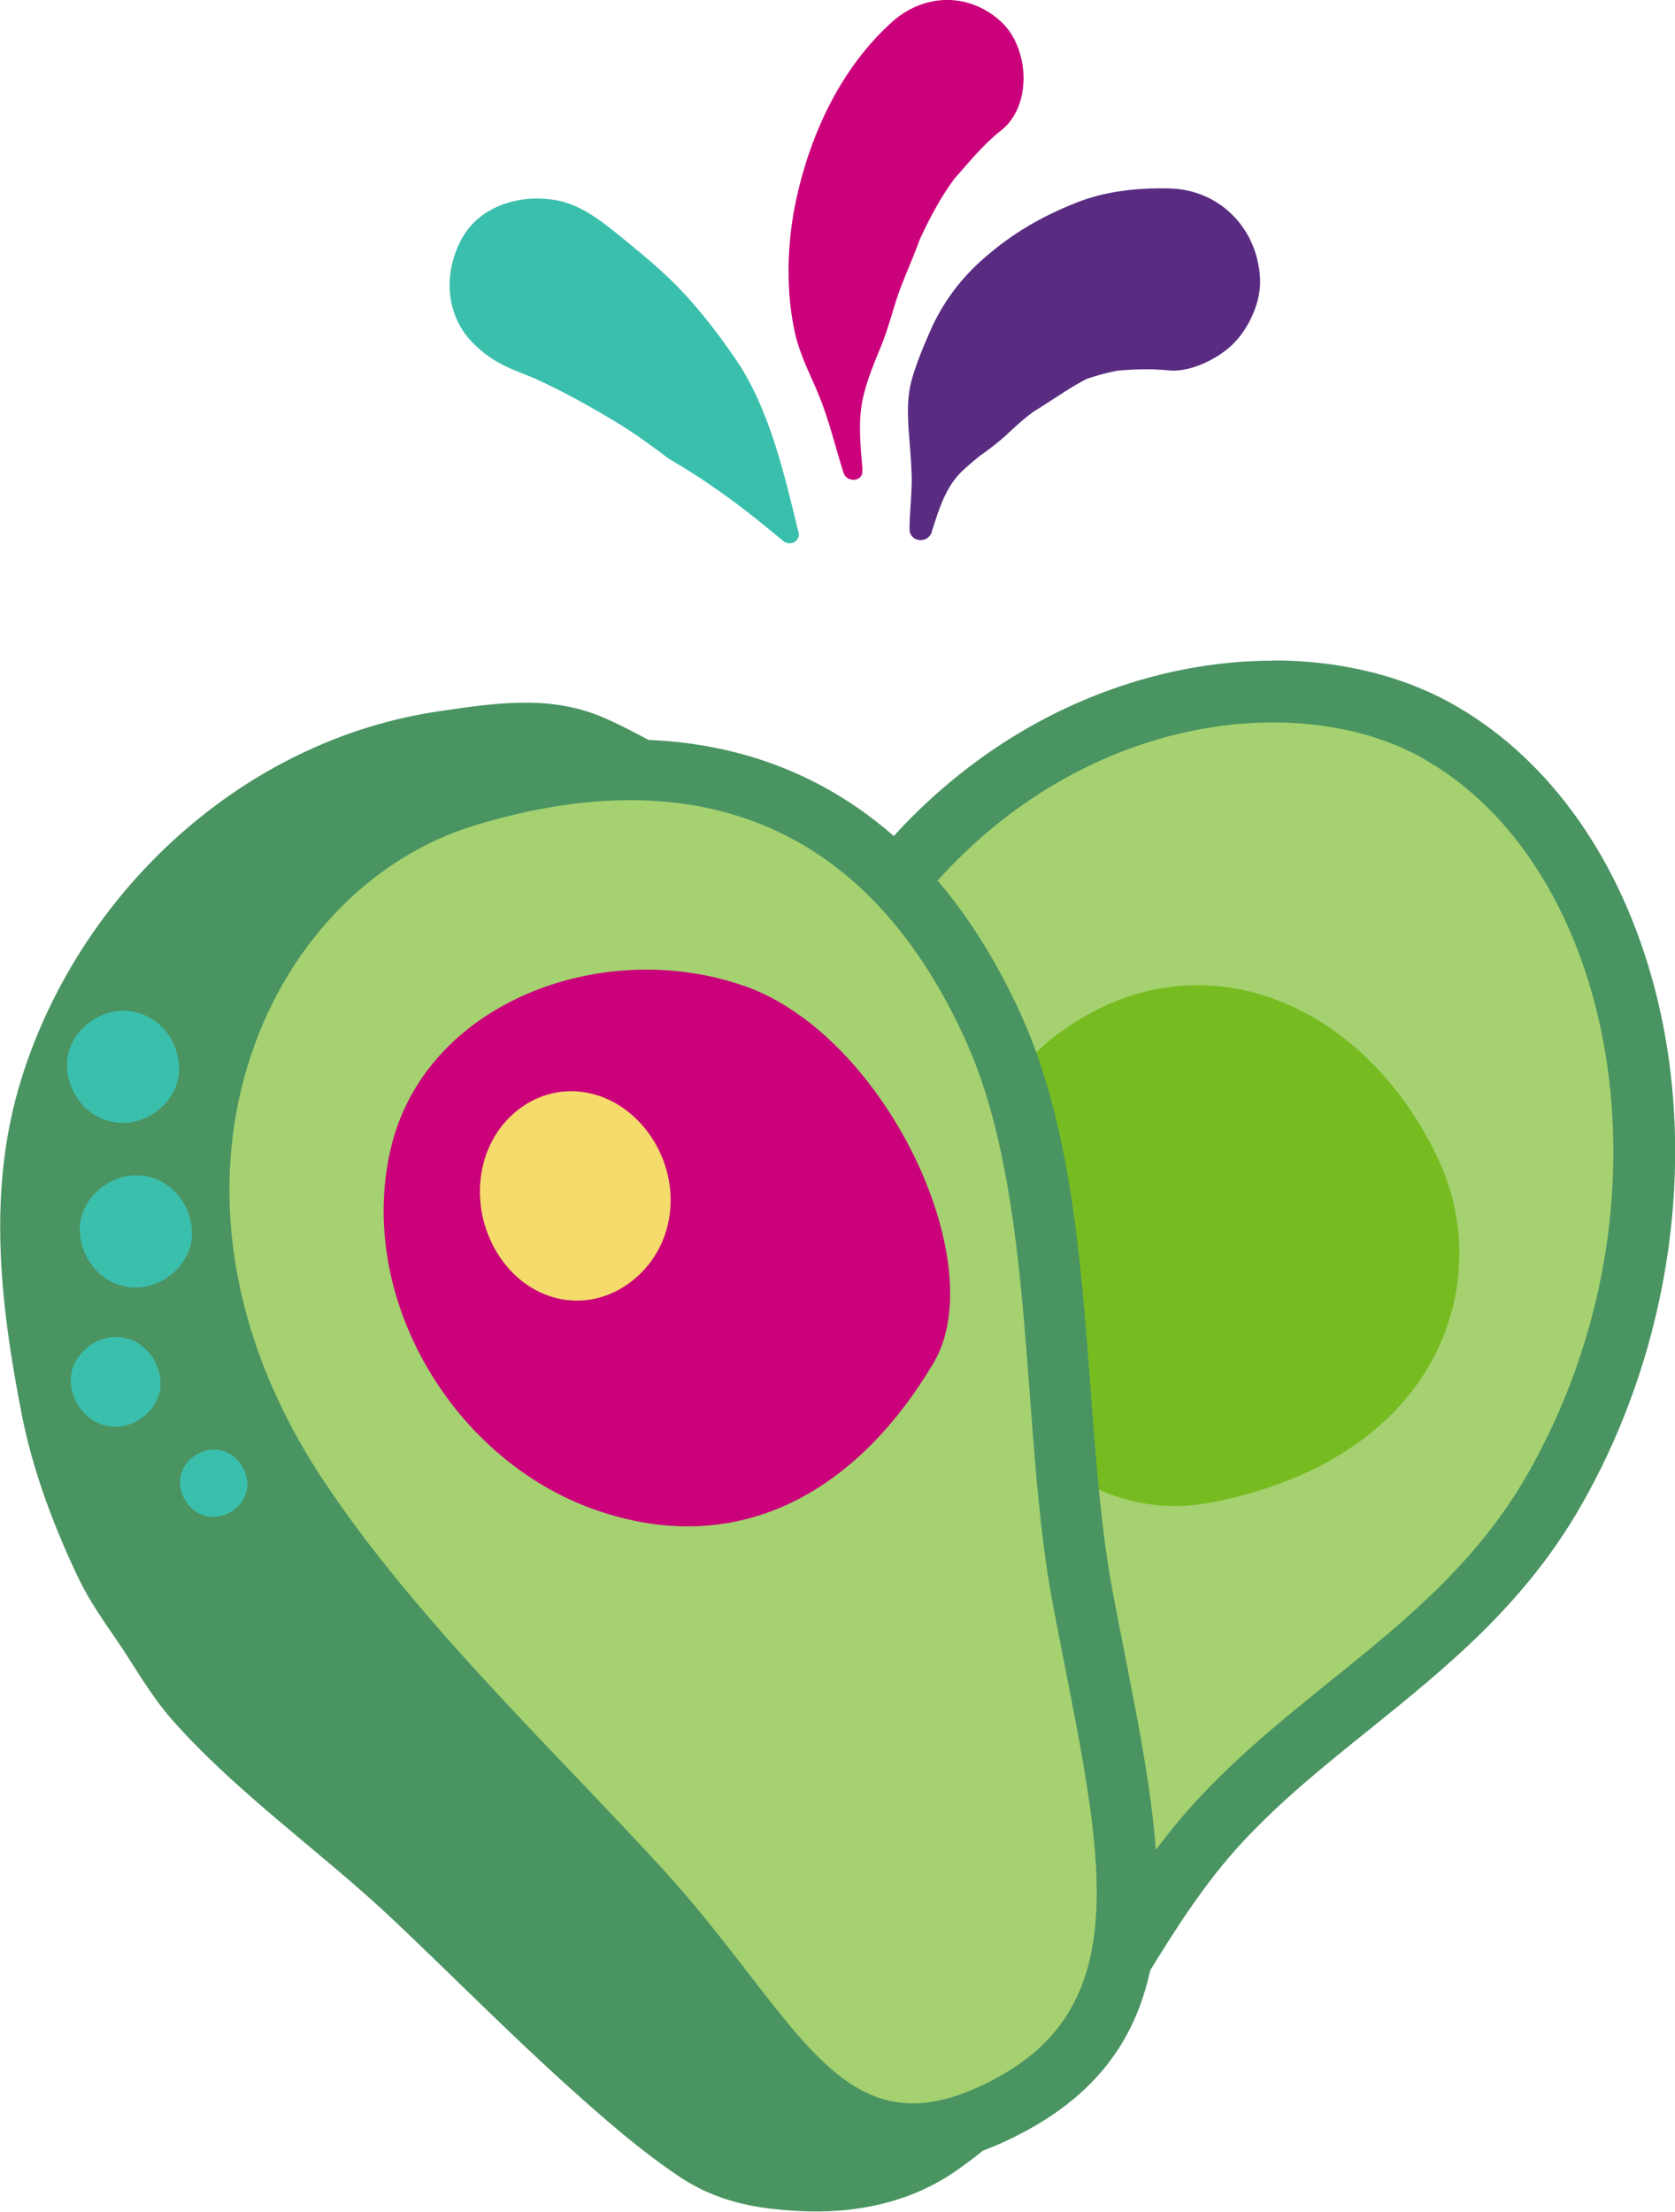
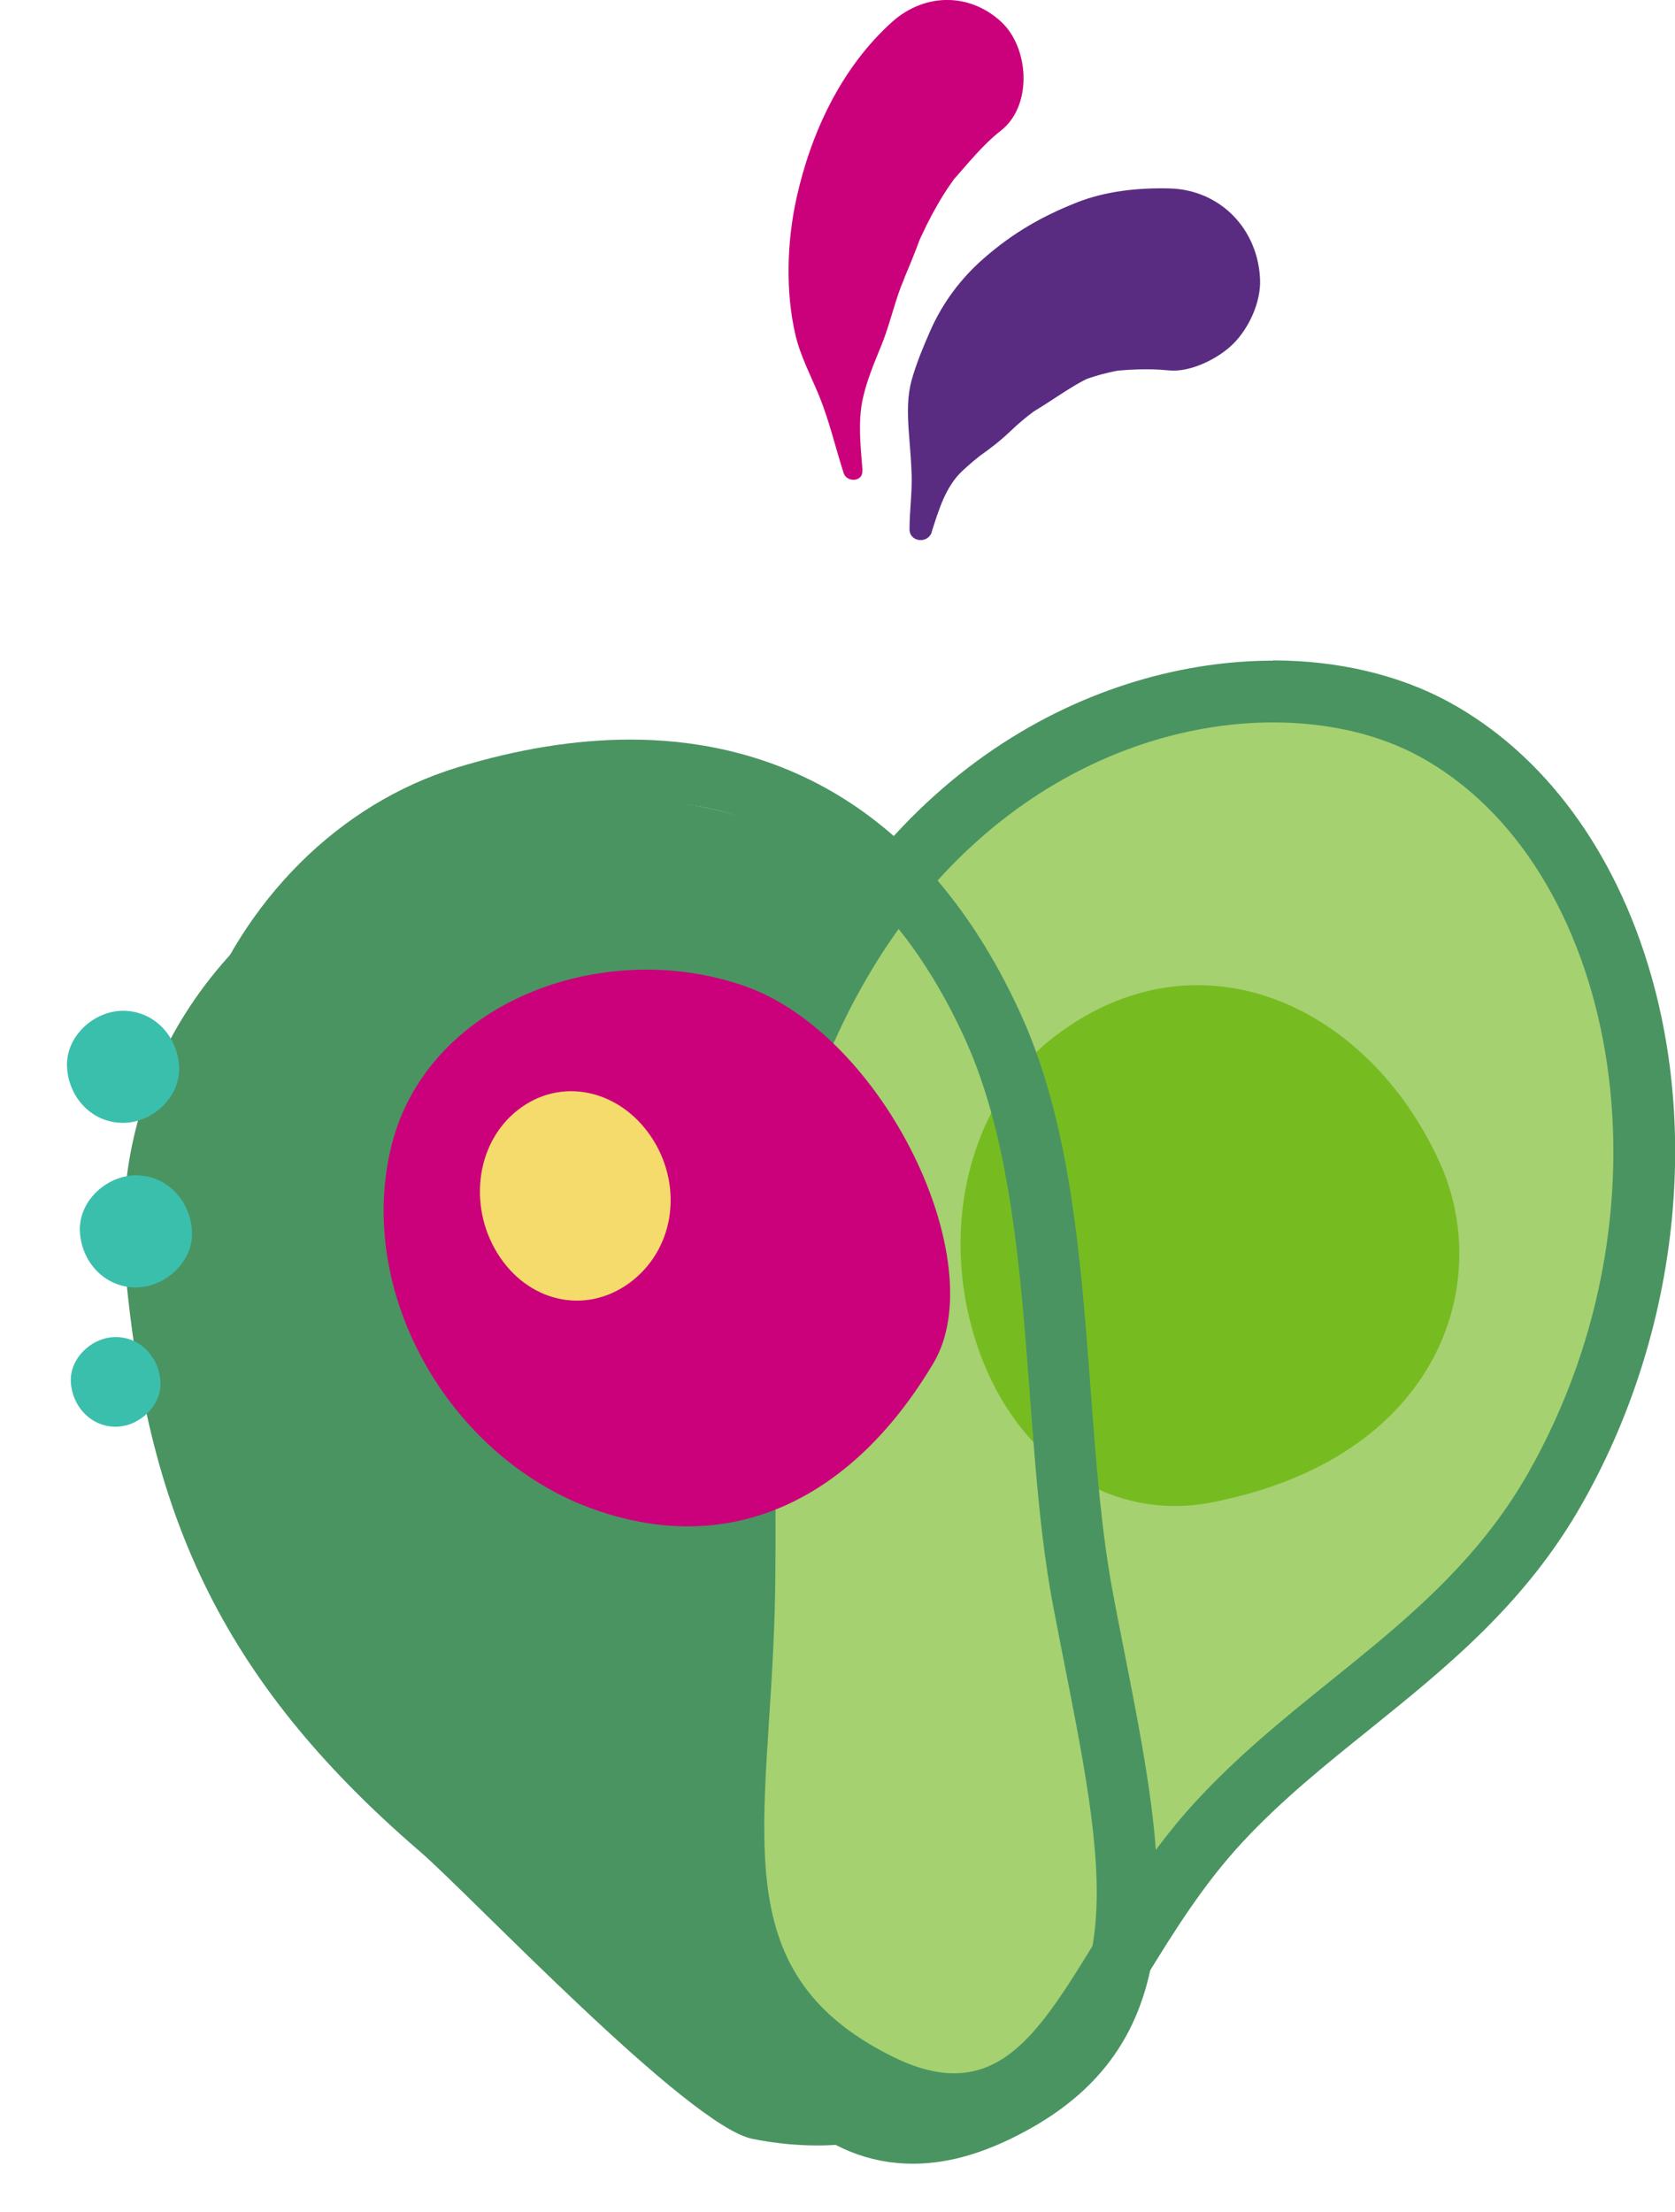
<svg xmlns="http://www.w3.org/2000/svg" viewBox="0 0 70.24 92.74" id="Layer_2">
  <defs>
    <style>.cls-1{fill:#4a9462;}.cls-2{fill:#592c82;}.cls-3{fill:#3bbfad;}.cls-4{fill:#cb007b;}.cls-5{fill:#a5d170;}.cls-6{fill:#f4db6c;}.cls-7{fill:#76bc21;}</style>
  </defs>
  <g id="DESIGN">
    <g id="avo_heart">
      <path d="M38.77,38.54c-12.77-11.49-35.12-2.48-33.51,14.78.92,9.88,3.8,16.96,12.35,24.31,2.12,1.83,11.26,11.52,13.95,12.05,3.88.77,8.9.21,11.17-5.31" class="cls-1" />
-       <path d="M39.24,38.07c-2.59-2.67-5.88-4.61-9.39-5.81-1.62-.55-3.08-1.57-4.68-2.23-2.16-.89-4.43-.55-6.68-.22-8.23,1.17-15.1,7.52-17.57,15.35-1.48,4.67-.92,9.48,0,14.19.47,2.36,1.37,4.75,2.41,6.9.43.88,1,1.7,1.56,2.51.77,1.13,1.41,2.3,2.32,3.34,2.8,3.16,6.28,5.55,9.33,8.44,2.45,2.32,4.83,4.73,7.34,6.99,1.48,1.33,3,2.66,4.65,3.76,1.51,1,3.1,1.31,4.89,1.41,2.39.14,4.77-.33,6.74-1.73,1-.7,1.95-1.48,2.74-2.47,1.01-1.27,1.31-2.55,1.51-4.14.18-1.43-2.01-2.29-2.9-1.2-.63.76-1.34,1.44-2,2.17-.48.54-1.15,1.07-1.65,1.27-.4.15-.82.25-1.24.33-.29.06-.48.09-1.13.17.44-.06-.5.04-.67.05-.46.02-.93.01-1.39-.02-.18-.01-.37-.03-.55-.05.48.05.02,0-.07-.01-.15-.03-.58-.19-.74-.15-.33.07.37.25.24.1-.06-.07-.19-.09-.27-.14-.25-.16-.51-.31-.76-.48-.23-.16-.46-.33-.69-.5-.36-.27.52.43-.08-.07-.13-.11-.26-.21-.38-.31-.63-.52-1.24-1.05-1.84-1.6-2.37-2.14-4.62-4.41-6.9-6.66-.88-.86-1.79-1.69-2.67-2.55-1.55-1.53-2.69-3.03-3.78-4.93-.23-.41-.46-.81-.66-1.23-.1-.21-.19-.42-.29-.63-.3-.61.36.86-.05-.12-.27-.65-.57-1.27-.88-1.89-.1-.2-.19-.4-.3-.6.45.85.05.04-.03-.21-.53-1.78-1-3.62-1.36-5.44-.19-.95-.33-1.92-.49-2.88-.08-.46-.29-1.1-.25-1.57,0,.11.15,1.26.05.31-.03-.3-.07-.6-.1-.91-.18-1.83-.11-3.56-.04-5.39-.06,1.63-.06.5.04.01.07-.36.16-.71.26-1.06.11-.39.23-.78.37-1.16.06-.17.13-.33.19-.5.17-.51-.59,1.25-.1.26.33-.67.68-1.33,1.09-1.96.19-.29.39-.58.59-.86.23-.32.56-.45-.32.41.18-.18.34-.41.51-.6.46-.53.95-1.03,1.47-1.5.26-.24.53-.46.8-.69.73-.62-.84.61-.3.23.18-.13.36-.26.53-.39,1.25-.93,2.55-1.76,3.97-2.43.4-.19.8-.37,1.2-.56.16-.08.72-.33.07-.04-.7.31.05-.01.21-.07.85-.32,1.71-.54,2.58-.8,1.07-.31,1.96-.91,2.95-1.38.14-.07.28-.13.43-.2.52-.24-.36.13.27-.11.35-.13.72-.32,1.09-.39,1.49-.29,3.54.35,4.93.86,1.83.67,3.52,1.65,5.07,2.83.62.47,1.32-.52.81-1.05h0Z" class="cls-1" />
      <path d="M40,88.23c-1.02,0-2.08-.29-3.26-.89-6.57-3.31-6.22-8.61-5.79-15.32.1-1.48.19-3,.24-4.65.04-1.58.03-3.23.02-4.98-.03-5.88-.06-12.55,1.92-17.67,4.48-11.61,13.4-15.74,20.25-15.74,2.53,0,4.87.55,6.77,1.59,3.67,2,6.45,5.79,7.84,10.67,1.93,6.77.89,14.67-2.78,21.14-2.26,3.99-5.49,6.59-8.61,9.1-1.85,1.49-3.76,3.03-5.45,4.84-1.75,1.89-3.05,3.99-4.19,5.84-2,3.25-3.73,6.06-6.97,6.06h0Z" class="cls-5" />
      <path d="M53.38,30.29c2.34,0,4.47.51,6.15,1.43,8.23,4.49,11.02,18.65,4.56,30.03-3.46,6.09-9.27,8.74-13.87,13.7-4.77,5.13-6.12,11.48-10.21,11.48-.78,0-1.66-.23-2.68-.75-7.08-3.57-5.08-9.56-4.84-18.77.18-7.04-.58-15.89,1.86-22.21,4.16-10.78,12.42-14.91,19.04-14.91M53.38,27.7c-7.28,0-16.75,4.35-21.46,16.57-2.06,5.35-2.03,12.15-2.01,18.14,0,1.74.02,3.38-.02,4.94-.04,1.62-.14,3.13-.23,4.6-.43,6.62-.83,12.86,6.5,16.56,1.37.69,2.63,1.02,3.85,1.02,3.96,0,6.05-3.39,8.07-6.67,1.11-1.8,2.37-3.85,4.04-5.64,1.63-1.75,3.42-3.19,5.31-4.71,3.21-2.59,6.54-5.26,8.92-9.47,3.84-6.76,4.92-15.04,2.89-22.14-1.49-5.22-4.5-9.29-8.47-11.46-2.09-1.14-4.65-1.75-7.39-1.75h0Z" class="cls-1" />
      <path d="M44.22,43.46c5.97-4.57,13.09-1.42,16.14,5.25,2.31,5.04.05,12.4-9.53,14.28-4.28.84-8.33-1.83-9.91-6.75-1.53-4.76-.28-10.03,3.3-12.78Z" class="cls-7" />
-       <path d="M38.28,89.45c-3.3,0-5.32-2.61-7.88-5.92-1.03-1.33-2.2-2.84-3.59-4.36-1.14-1.25-2.36-2.52-3.6-3.82-3.8-3.98-7.73-8.1-10.71-12.58-4.12-6.2-5.23-13.24-3.05-19.31,1.77-4.92,5.53-8.69,10.08-10.07,2.43-.74,4.75-1.11,6.89-1.11,6.83,0,11.94,3.62,15.2,10.76,2,4.39,2.42,9.98,2.83,15.39.23,3.08.45,5.99.94,8.6.17.87.33,1.72.49,2.54,1.65,8.4,2.96,15.03-3.28,18.55-1.59.9-3,1.33-4.32,1.33h0Z" class="cls-5" />
      <path d="M26.43,33.55c5.85,0,10.82,2.95,14.04,10.02,3.01,6.6,2.3,16.39,3.68,23.7,1.81,9.52,3.82,16.37-2.17,19.75-1.44.81-2.64,1.17-3.7,1.17-3.85,0-5.84-4.74-10.53-9.87-4.58-5-10.3-10.39-14.19-16.25-8.16-12.3-2.46-24.79,6.34-27.46,2.26-.69,4.45-1.06,6.52-1.06M26.43,31.01c-2.27,0-4.71.39-7.26,1.17-4.92,1.5-9,5.55-10.9,10.85-2.32,6.45-1.15,13.9,3.19,20.44,3.04,4.57,7,8.73,10.84,12.75,1.26,1.32,2.46,2.57,3.59,3.81,1.35,1.48,2.5,2.97,3.52,4.28,2.66,3.44,4.96,6.41,8.89,6.41,1.54,0,3.16-.49,4.95-1.5,7.04-3.97,5.59-11.35,3.91-19.9-.16-.82-.33-1.66-.49-2.53-.48-2.53-.7-5.41-.93-8.46-.41-5.52-.84-11.22-2.94-15.82-4.34-9.51-11.29-11.5-16.35-11.5h0Z" class="cls-1" />
      <path d="M31.18,41.33c-5.91-2.06-13.43.69-14.82,6.94-1.39,6.25,2.7,12.98,8.62,15.04,5.91,2.06,10.9-.66,14.17-6.17,2.48-4.18-2.05-13.76-7.96-15.81Z" class="cls-4" />
-       <path d="M8.96,63.6c.74,0,1.45-.65,1.41-1.41s-.62-1.41-1.41-1.41c-.74,0-1.45.65-1.41,1.41s.62,1.41,1.41,1.41h0Z" class="cls-3" />
      <path d="M4.85,59.82c.98,0,1.93-.87,1.88-1.88s-.83-1.88-1.88-1.88c-.98,0-1.93.87-1.88,1.88s.83,1.88,1.88,1.88h0Z" class="cls-3" />
      <path d="M5.7,53.98c1.23,0,2.41-1.08,2.35-2.35s-1.03-2.35-2.35-2.35c-1.23,0-2.41,1.08-2.35,2.35s1.03,2.35,2.35,2.35h0Z" class="cls-3" />
      <path d="M5.16,47.08c1.23,0,2.41-1.08,2.35-2.35s-1.03-2.35-2.35-2.35c-1.23,0-2.41,1.08-2.35,2.35s1.03,2.35,2.35,2.35h0Z" class="cls-3" />
      <path d="M27.29,47.64c-1.33-1.96-3.79-2.52-5.6-1.08s-2.05,4.2-.72,6.16,3.76,2.41,5.57.96,2.08-4.08.75-6.04Z" class="cls-6" />
      <path d="M36.17,19.73c-.08-.99-.2-2.03.01-3.01.16-.74.48-1.51.76-2.19.34-.82.53-1.69.84-2.51.02-.05.31-.74.08-.23.06-.13.12-.26.17-.39.15-.35.28-.68.42-1.04.03-.08.24-.64.09-.26s.09-.21.11-.23c.07-.15.14-.3.21-.44.14-.28.29-.56.45-.84s.31-.52.48-.77c.08-.12.17-.24.25-.36.3-.44-.36.42-.12.15.67-.75,1.26-1.51,2.06-2.14,1.33-1.05,1.18-3.47,0-4.56-1.34-1.23-3.21-1.2-4.56,0-2.13,1.91-3.41,4.64-4.02,7.4-.4,1.81-.47,3.92-.04,5.75.21.88.65,1.71.99,2.54.43,1.05.68,2.16,1.03,3.24.13.4.82.37.78-.11h0Z" class="cls-4" />
      <path d="M39.07,22.3c.29-.9.58-1.9,1.29-2.56.15-.14.3-.27.45-.4.09-.07.17-.14.26-.21.27-.23-.2.14-.03.02.47-.33.91-.67,1.33-1.07.3-.29.62-.55.94-.82-.72.62-.17.14.03,0,.17-.11.34-.21.51-.32.69-.44,1.33-.9,2.08-1.22l-.81.34c.7-.29,1.42-.48,2.17-.59l-.97.13c.9-.11,1.8-.16,2.7-.07s2.07-.49,2.7-1.12c.66-.66,1.16-1.75,1.12-2.7-.09-2.11-1.67-3.76-3.81-3.81-1.3-.03-2.68.11-3.9.6-1.46.58-2.67,1.28-3.86,2.32-.97.84-1.74,1.87-2.26,3.05-.29.66-.57,1.33-.77,2.03s-.18,1.38-.14,2.07c.05.73.11,1.28.13,1.96.02.75-.09,1.51-.09,2.26,0,.54.76.62.93.13h0Z" class="cls-2" />
-       <path d="M33.48,22.3c-.6-2.46-1.22-5.2-2.67-7.3-.81-1.17-1.69-2.31-2.72-3.3-.49-.47-1.01-.92-1.54-1.35-.93-.75-1.95-1.7-3.15-1.94-1.52-.3-3.3.18-4.07,1.66s-.62,3.23.56,4.37c.65.63,1.23.91,2.04,1.23.26.1.52.2.78.31l-.85-.36c1.08.46,2.11.99,3.13,1.58.47.27.93.54,1.39.84.24.16.48.32.71.49.1.07.19.14.29.21.07.05.49.37.14.1-.18-.14-.19-.14-.02-.02l.5.38c.11.08.24.15.36.22.22.13.43.26.65.4.43.27.85.56,1.26.85.89.63,1.73,1.31,2.57,2.01.29.24.74.02.65-.38h0Z" class="cls-3" />
    </g>
  </g>
</svg>